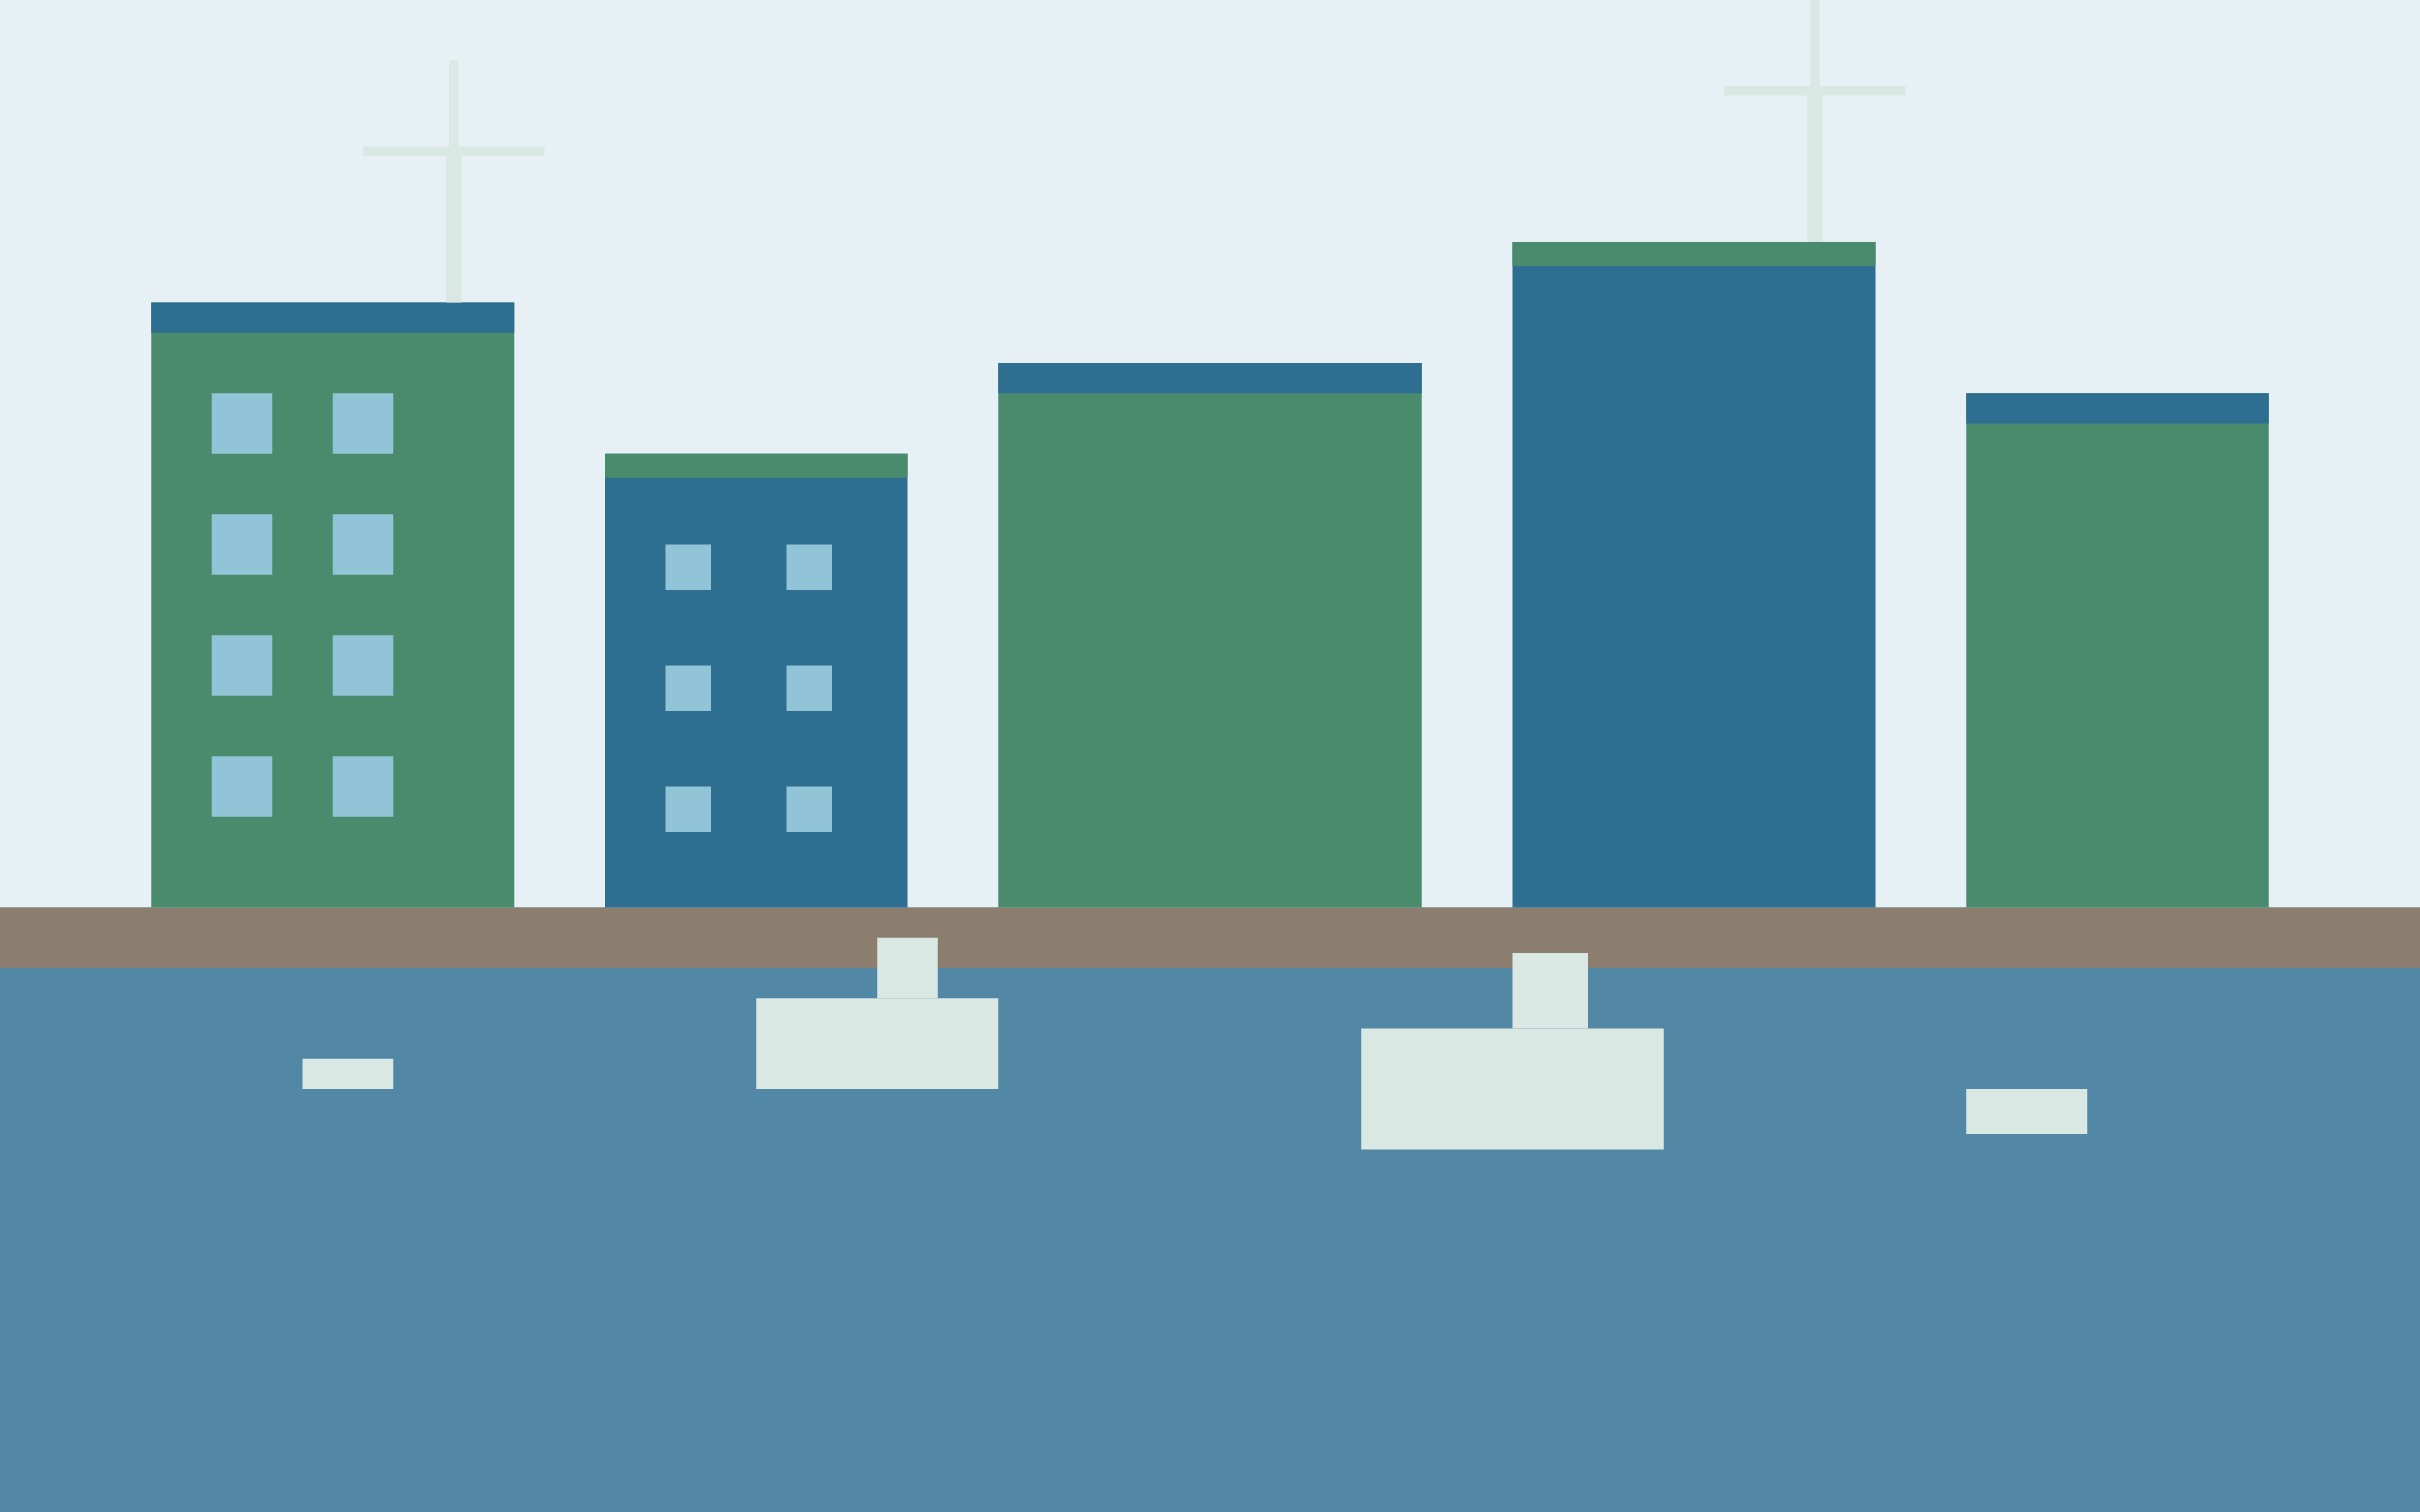
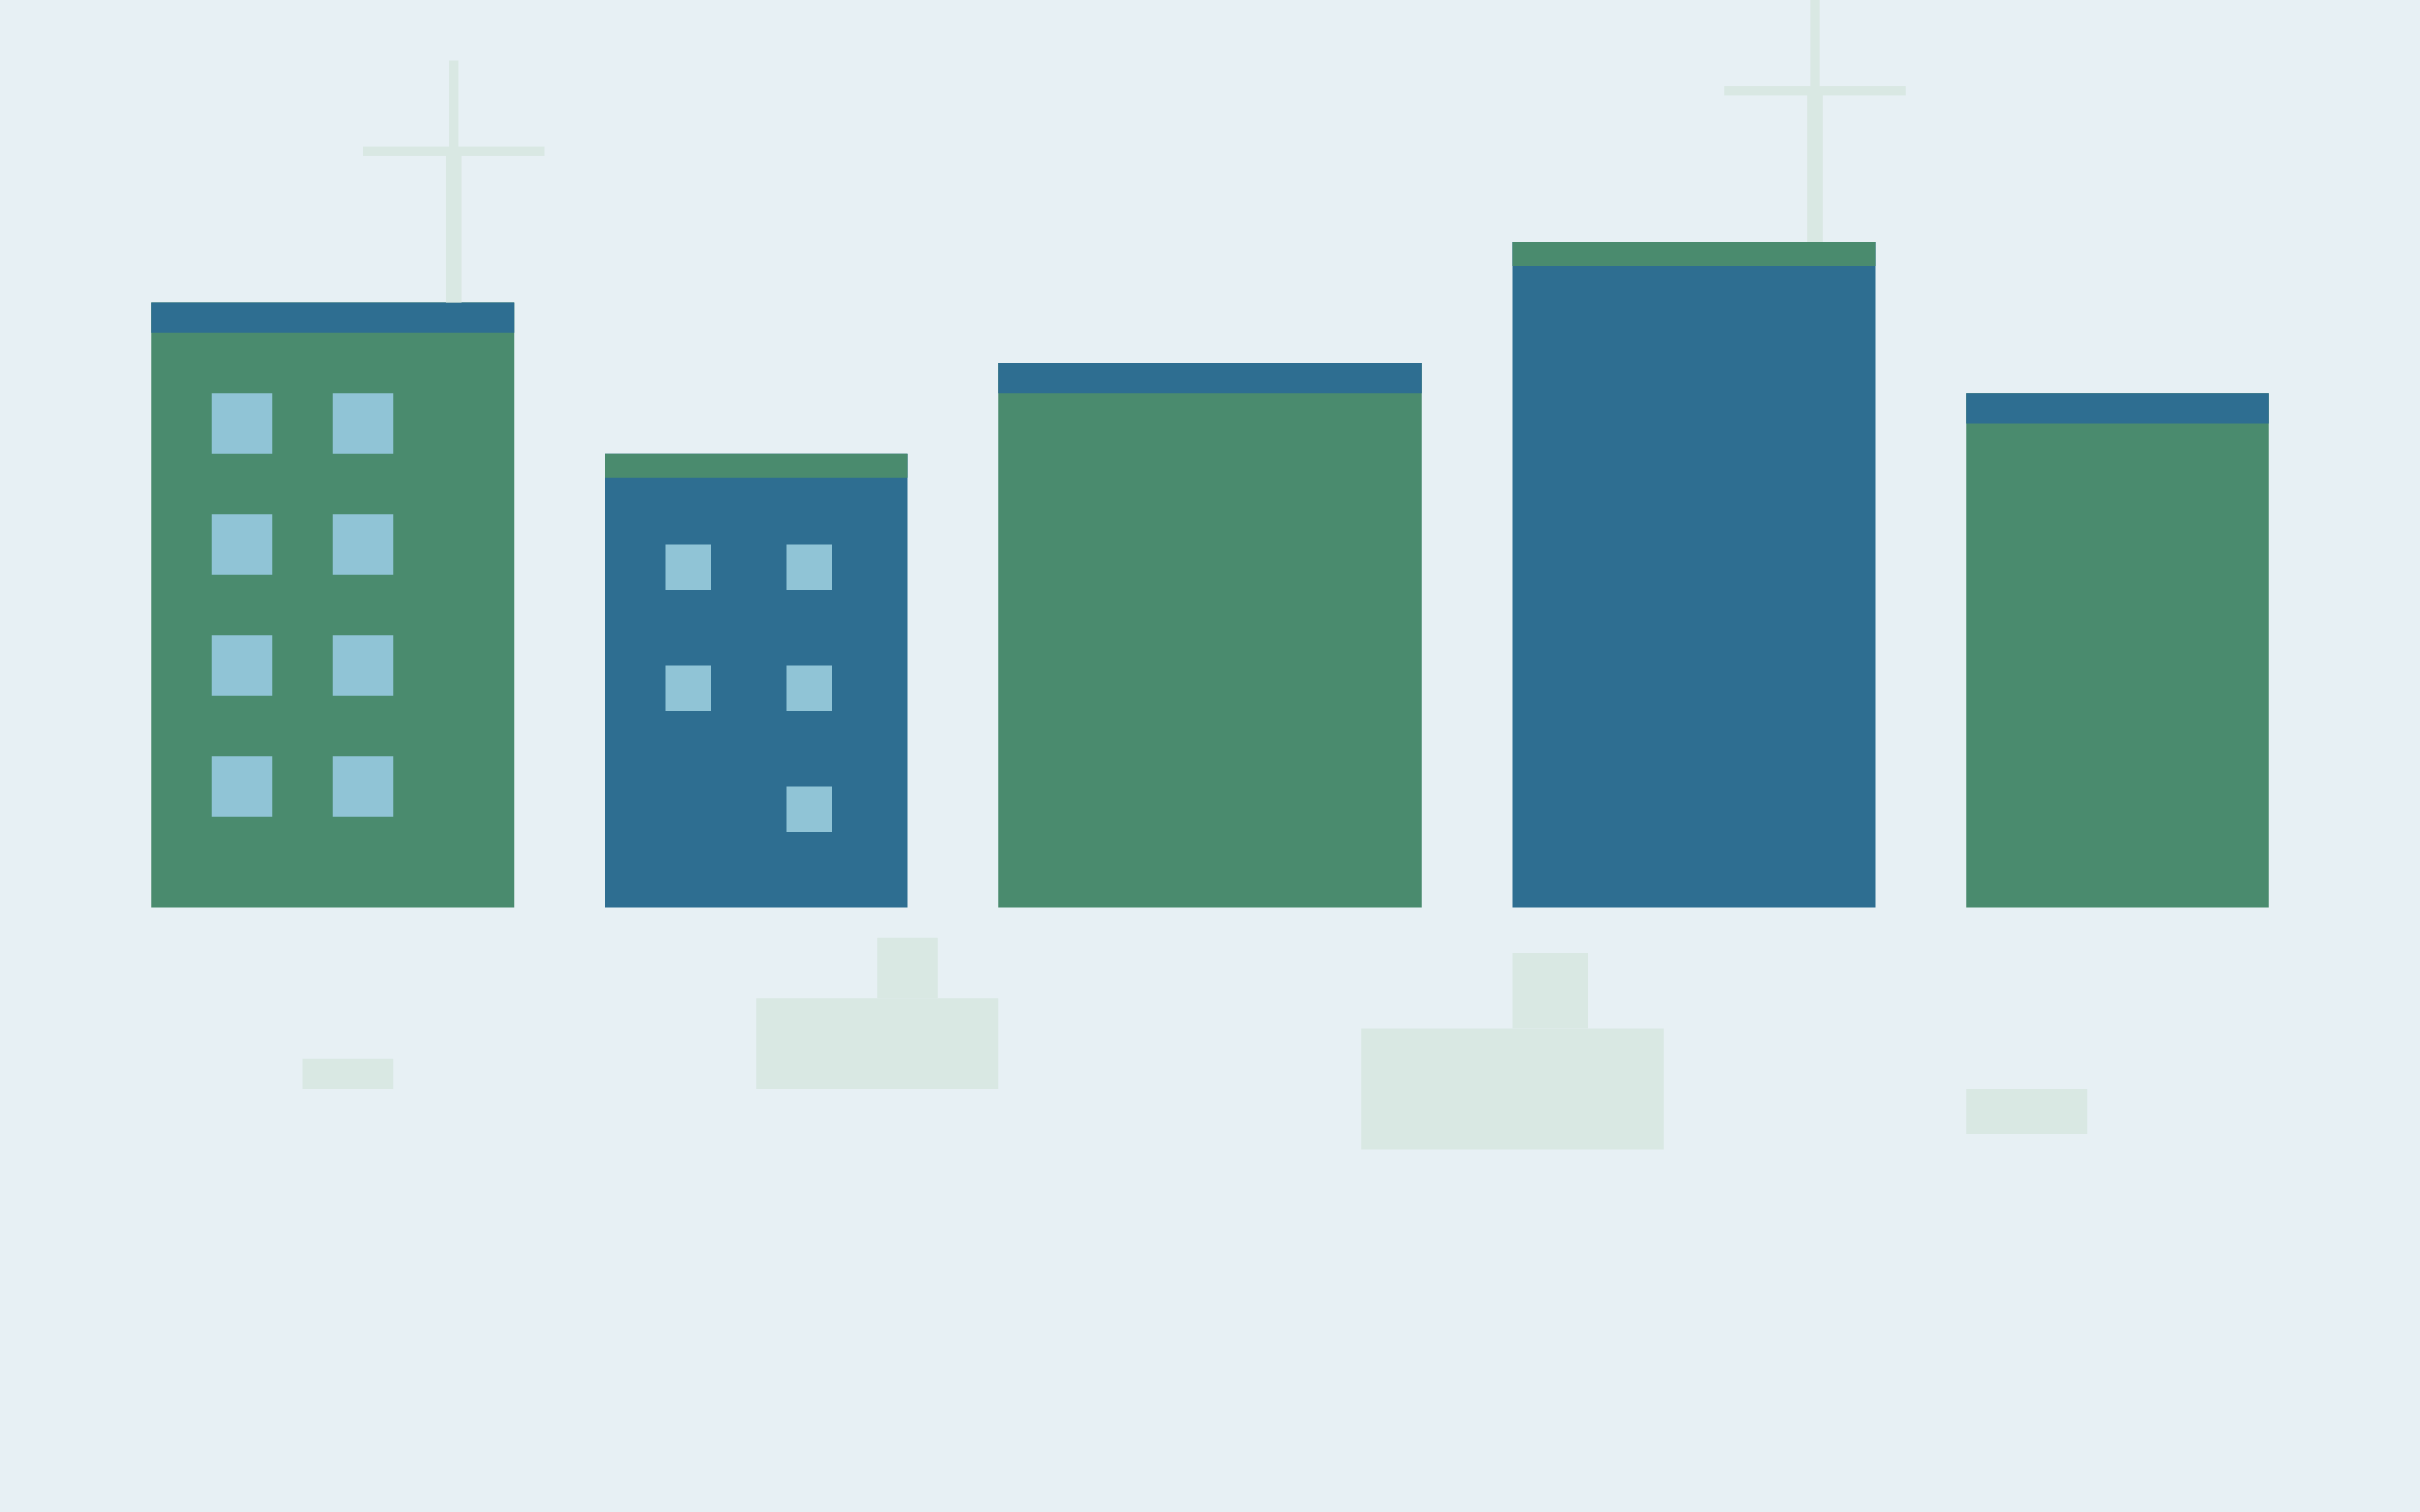
<svg xmlns="http://www.w3.org/2000/svg" width="800" height="500" viewBox="0 0 800 500">
  <rect width="800" height="500" fill="#E7F0F4" />
-   <rect y="300" width="800" height="200" fill="#2E6E91" opacity="0.8" />
-   <rect x="0" y="300" width="800" height="20" fill="#8B7E6E" />
  <rect x="50" y="100" width="120" height="200" fill="#4A8B6E" />
  <rect x="200" y="150" width="100" height="150" fill="#2E6E91" />
  <rect x="330" y="120" width="140" height="180" fill="#4A8B6E" />
  <rect x="500" y="80" width="120" height="220" fill="#2E6E91" />
  <rect x="650" y="130" width="100" height="170" fill="#4A8B6E" />
  <rect x="70" y="130" width="20" height="20" fill="#90C4D6" />
  <rect x="110" y="130" width="20" height="20" fill="#90C4D6" />
  <rect x="70" y="170" width="20" height="20" fill="#90C4D6" />
  <rect x="110" y="170" width="20" height="20" fill="#90C4D6" />
  <rect x="70" y="210" width="20" height="20" fill="#90C4D6" />
  <rect x="110" y="210" width="20" height="20" fill="#90C4D6" />
  <rect x="70" y="250" width="20" height="20" fill="#90C4D6" />
  <rect x="110" y="250" width="20" height="20" fill="#90C4D6" />
  <rect x="220" y="180" width="15" height="15" fill="#90C4D6" />
  <rect x="260" y="180" width="15" height="15" fill="#90C4D6" />
  <rect x="220" y="220" width="15" height="15" fill="#90C4D6" />
  <rect x="260" y="220" width="15" height="15" fill="#90C4D6" />
-   <rect x="220" y="260" width="15" height="15" fill="#90C4D6" />
  <rect x="260" y="260" width="15" height="15" fill="#90C4D6" />
  <rect x="50" y="100" width="120" height="10" fill="#2E6E91" />
  <rect x="330" y="120" width="140" height="10" fill="#2E6E91" />
  <rect x="650" y="130" width="100" height="10" fill="#2E6E91" />
  <rect x="200" y="150" width="100" height="8" fill="#4A8B6E" />
  <rect x="500" y="80" width="120" height="8" fill="#4A8B6E" />
  <line x1="150" y1="100" x2="150" y2="50" stroke="#D9E8E3" stroke-width="5" />
  <line x1="150" y1="50" x2="180" y2="50" stroke="#D9E8E3" stroke-width="3" />
  <line x1="150" y1="50" x2="120" y2="50" stroke="#D9E8E3" stroke-width="3" />
  <line x1="150" y1="50" x2="150" y2="20" stroke="#D9E8E3" stroke-width="3" />
  <line x1="150" y1="50" x2="150" y2="80" stroke="#D9E8E3" stroke-width="3" />
  <line x1="600" y1="80" x2="600" y2="30" stroke="#D9E8E3" stroke-width="5" />
  <line x1="600" y1="30" x2="630" y2="30" stroke="#D9E8E3" stroke-width="3" />
  <line x1="600" y1="30" x2="570" y2="30" stroke="#D9E8E3" stroke-width="3" />
  <line x1="600" y1="30" x2="600" y2="0" stroke="#D9E8E3" stroke-width="3" />
  <line x1="600" y1="30" x2="600" y2="60" stroke="#D9E8E3" stroke-width="3" />
  <rect x="250" y="330" width="80" height="30" fill="#D9E8E3" />
  <rect x="290" y="310" width="20" height="20" fill="#D9E8E3" />
  <rect x="450" y="340" width="100" height="40" fill="#D9E8E3" />
  <rect x="500" y="315" width="25" height="25" fill="#D9E8E3" />
  <rect x="100" y="350" width="30" height="10" fill="#D9E8E3" />
  <rect x="650" y="360" width="40" height="15" fill="#D9E8E3" />
</svg>